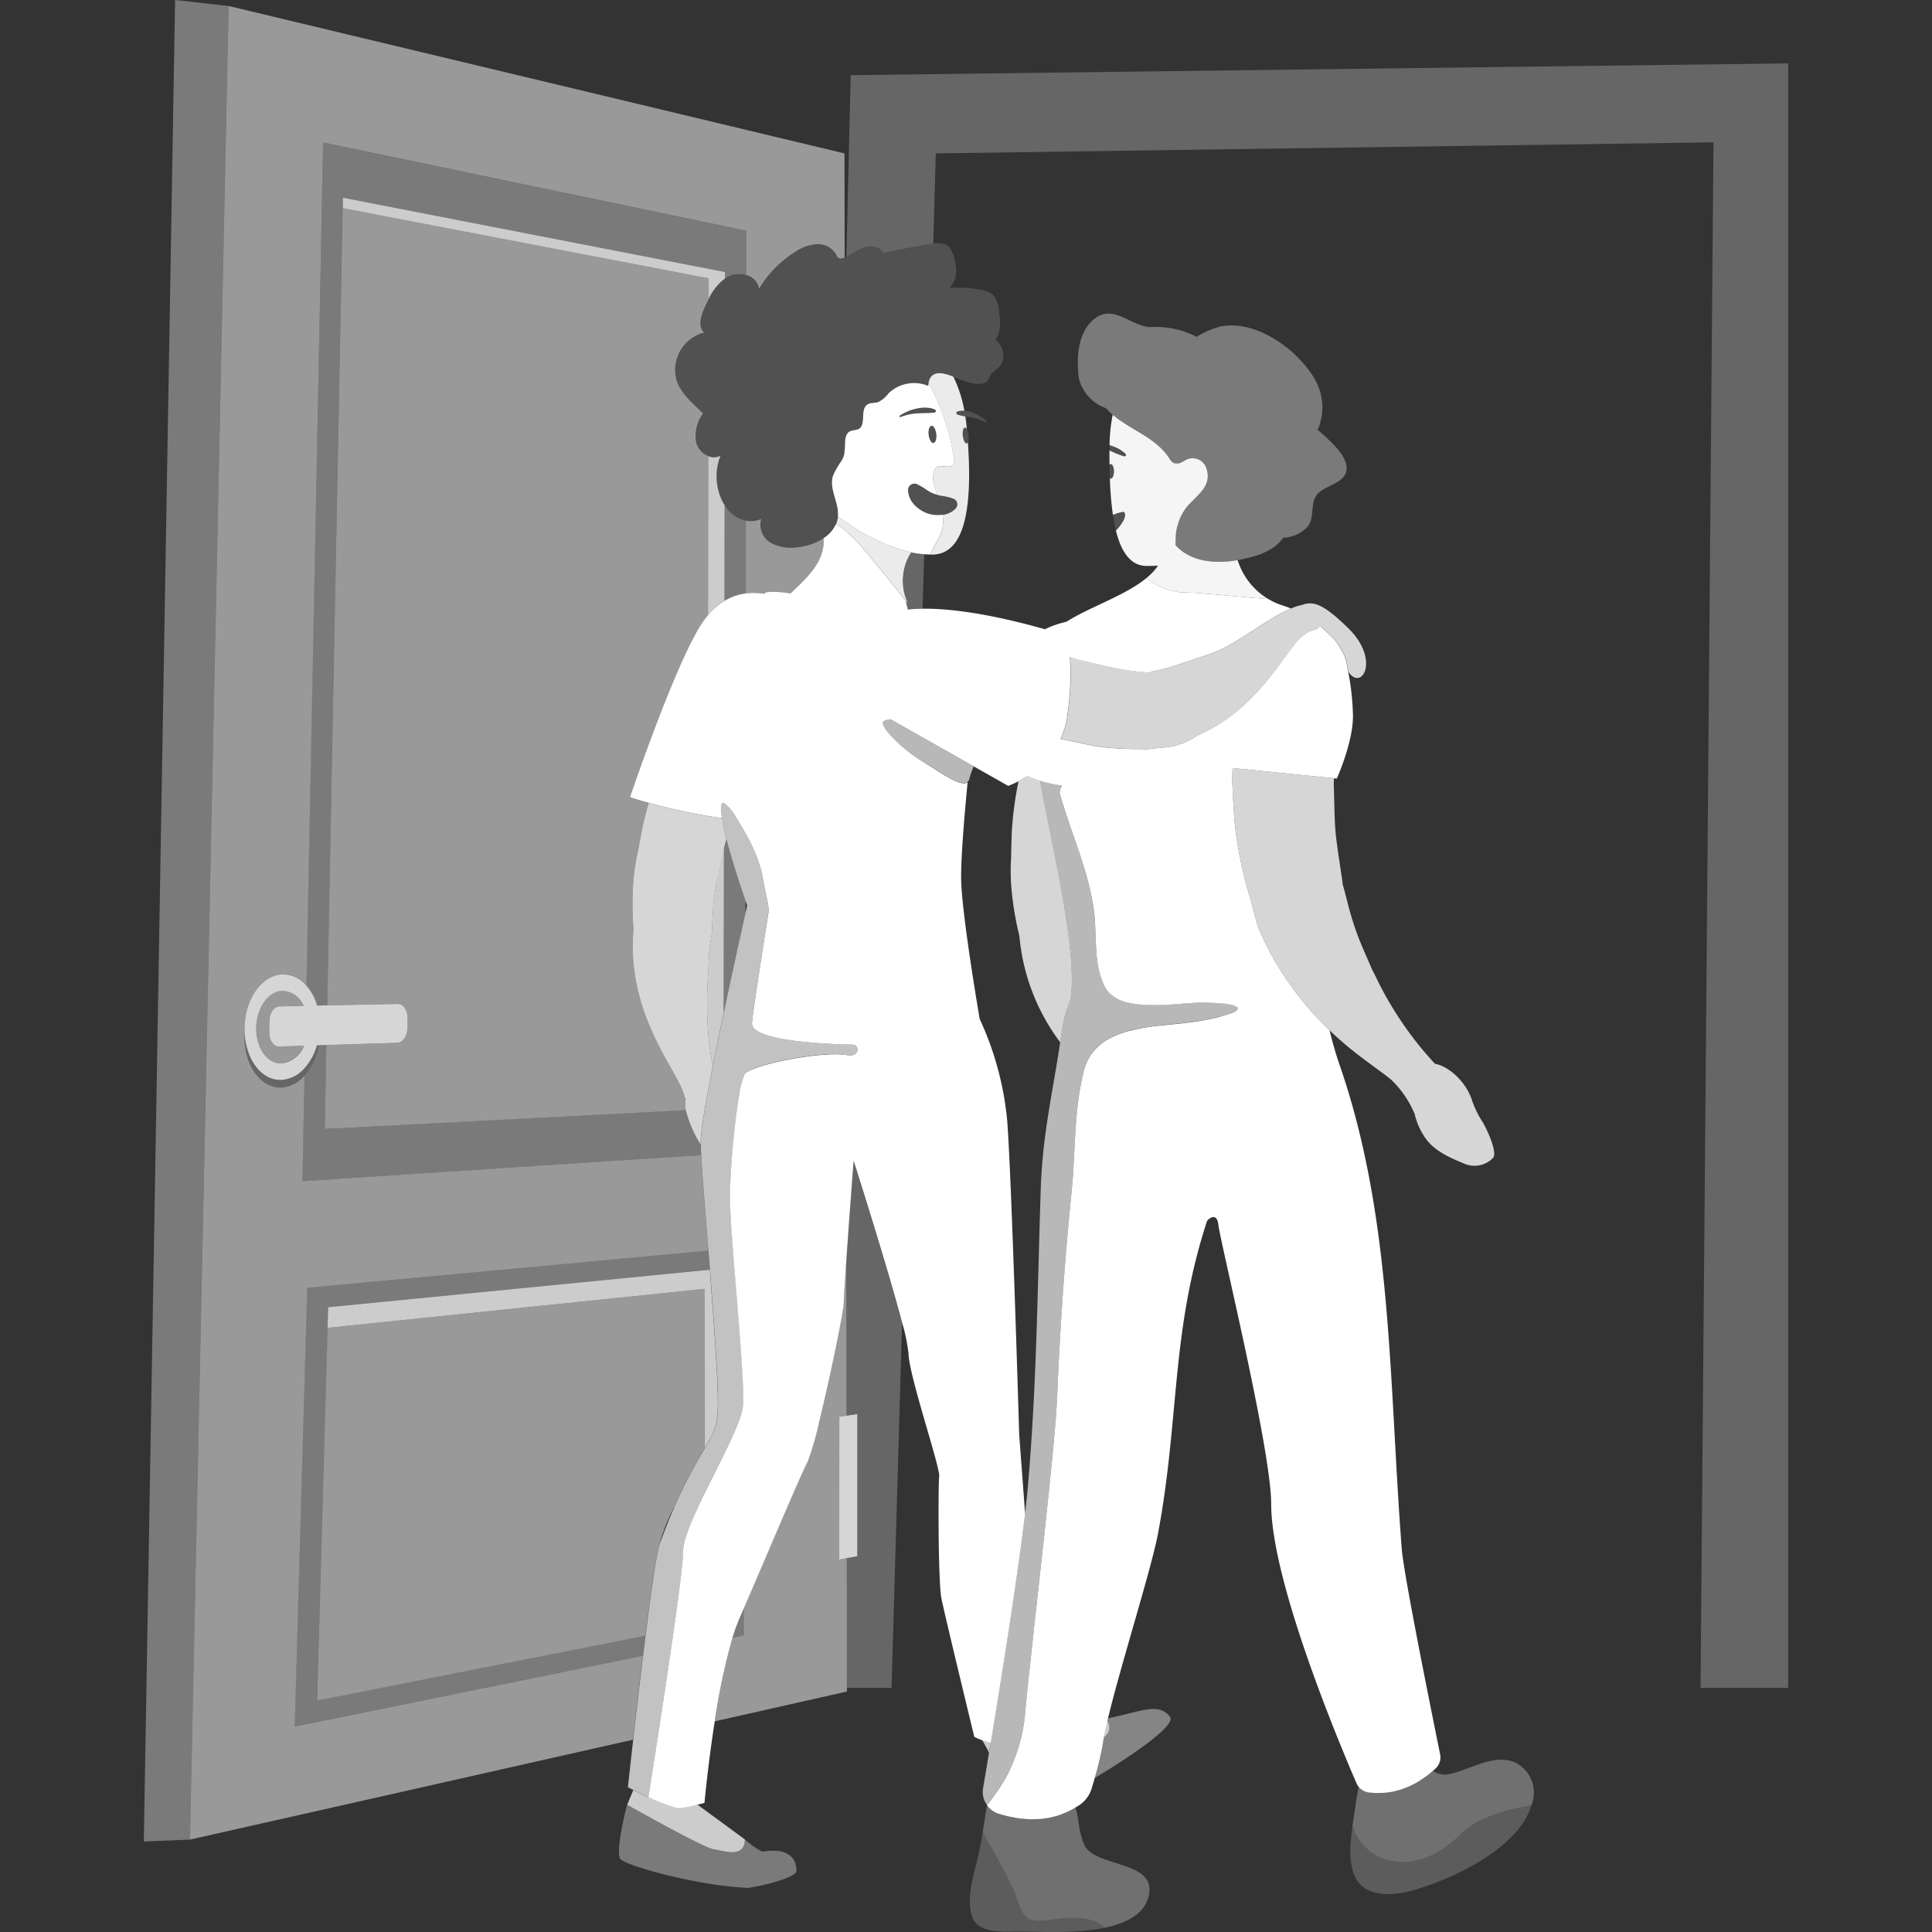
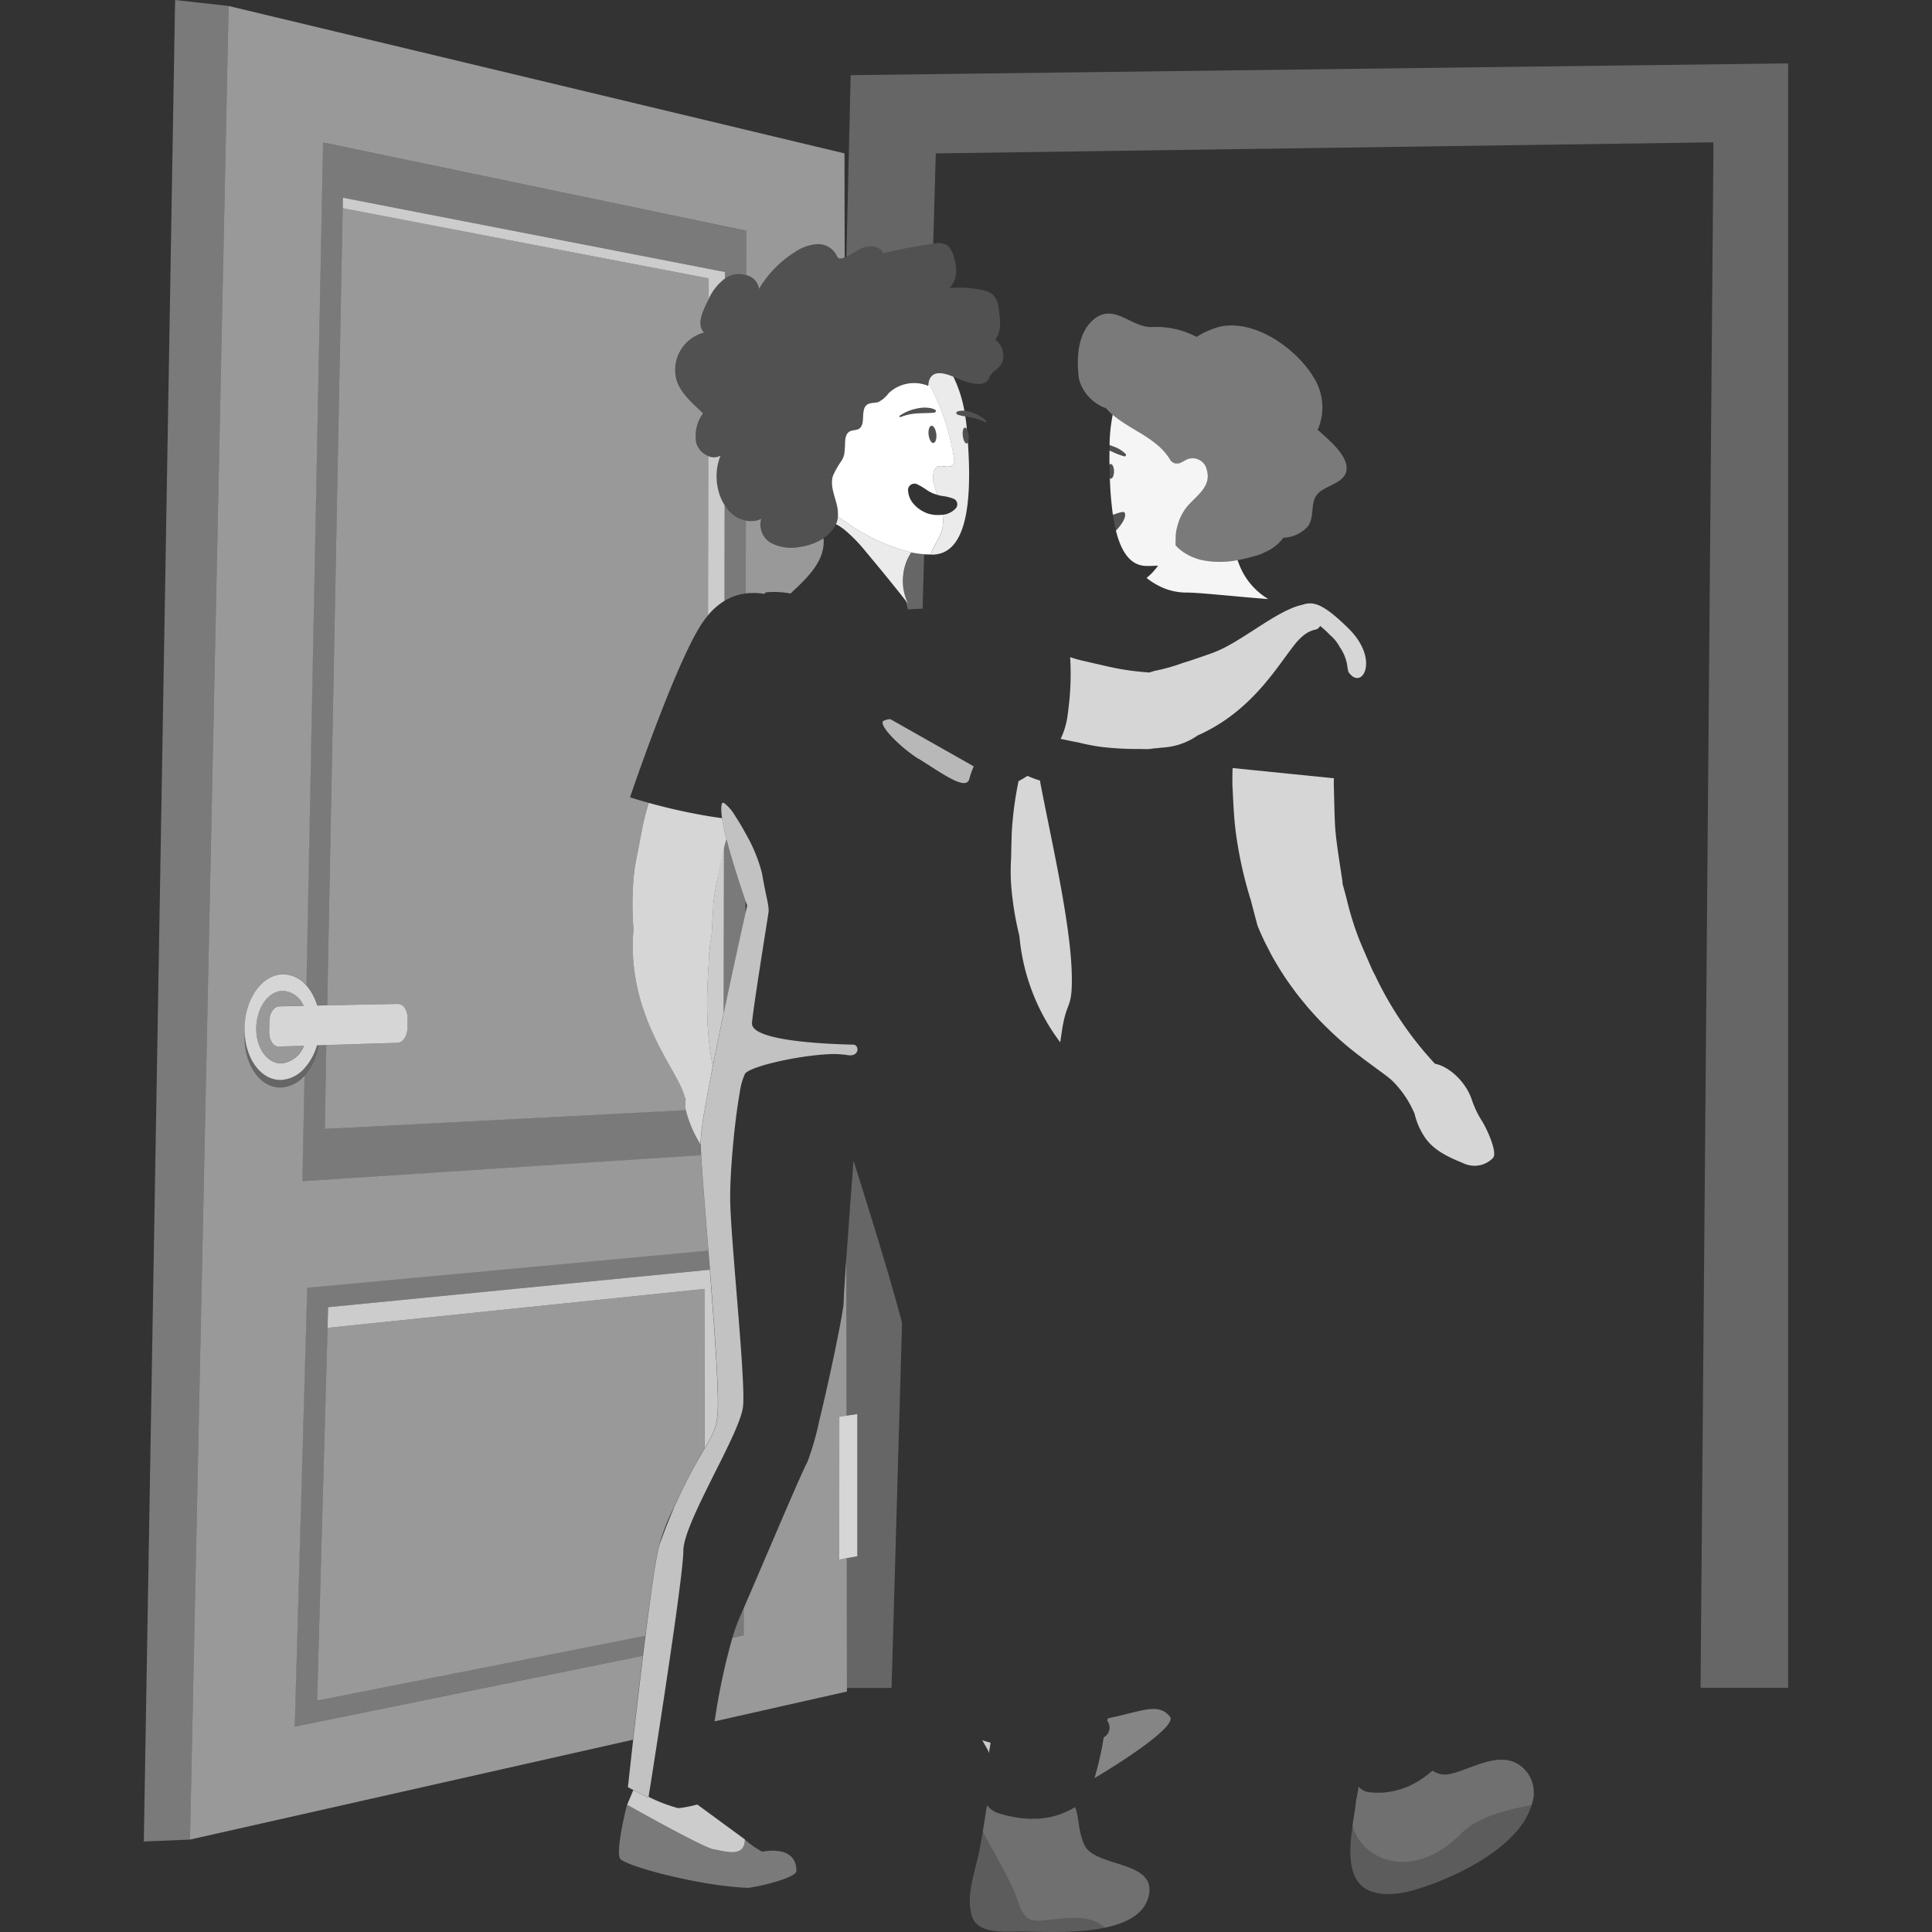
<svg xmlns="http://www.w3.org/2000/svg" viewBox="0 0 300 300">
  <rect x="0" y="0" width="300" height="300" fill="#333333" stroke="none" />
  <g fill="#fff">
    <path d="m 131.22 80.96 c -.25 -.17 -.49 -.33 -.74 -.5 -.13 -.09 -.25 -.18 -.37 -.26 v .04 a 3.84 3.84 0 0 1 -.27 1.1 l -.03 .07 a 4.71 4.71 0 0 1 .65 .36 8.67 8.67 0 0 1 .77 .57 23.89 23.89 0 0 1 3.13 3.22 c 3.46 4.13 5.52 6.74 6.29 7.73 .23 .3 .35 .45 .35 .45 a 8.38 8.38 0 0 1 -.81 -3.93 v -.02 c .01 -.13 .03 -.26 .05 -.4 .02 -.19 .03 -.38 .07 -.57 a 8.07 8.07 0 0 1 1.08 -2.88 l .02 -.03 c .03 -.05 .06 -.09 .09 -.13 l -.02 -.01 a 29.73 29.73 0 0 1 -10.26 -4.81 z" opacity=".9" />
    <path d="m 150.29 68.67 c -.05 .11 -.12 .19 -.19 .19 -.25 .03 -.51 -.5 -.59 -1.18 s .06 -1.25 .31 -1.28 c .11 -.01 .22 .1 .31 .26 -.02 -.22 -.04 -.44 -.06 -.66 -.04 -.46 -.11 -.9 -.18 -1.34 l -.13 -.02 a 6.12 6.12 0 0 1 -1.11 -.28 .25 .25 0 0 1 .01 -.46 2.66 2.66 0 0 1 1.09 -.11 20.04 20.04 0 0 0 -1.71 -5.29 c -1.37 -.59 -3.22 -1.07 -3.76 .56 a 2.71 2.71 0 0 0 -.1 .41 c .03 .05 .06 .1 .08 .15 a 35.93 35.93 0 0 1 3.84 11.33 c .06 .35 .16 1.01 -.17 1.27 -1 .78 -2.32 -.68 -2.94 1.04 a 3.41 3.41 0 0 0 .04 1.95 c .14 .55 .31 1.08 .49 1.62 a 4.58 4.58 0 0 0 .78 .18 7.46 7.46 0 0 1 1.67 .4 l .08 .03 a .93 .93 0 0 1 .54 1.2 .95 .95 0 0 1 -.18 .3 3.24 3.24 0 0 1 -2.04 1 h -.01 a 6.61 6.61 0 0 1 .06 1.52 4.85 4.85 0 0 1 -.19 .99 c -.39 1.29 -1.35 2.42 -1.71 3.67 h .29 c 5.29 -.09 6.14 -8.09 5.48 -17.45 z" opacity=".9" />
    <path d="m 162.82 298.16 c -1.01 .11 -2.46 .38 -3.31 -.36 -1.18 -1.01 -1.52 -3.13 -2.16 -4.46 -1.39 -2.92 -3 -5.78 -4.58 -8.6 -.05 -.09 -.1 -.19 -.16 -.3 -.2 1.19 -.41 2.3 -.6 3.23 -.63 3.02 -2.03 6.67 -1.12 9.77 .83 2.85 4.72 2.49 7.09 2.48 2.86 -.01 8.84 .41 13.61 -.59 a 4.29 4.29 0 0 0 -1.02 -.73 c -2.42 -1.23 -5.19 -.73 -7.75 -.44 z" opacity=".2" />
    <path d="m 210.05 283.33 c -.6 4.09 -.94 9.04 2.92 10.38 2.2 .76 4.84 .33 7 -.34 5.46 -1.68 12.07 -4.87 15.71 -9.21 a 11.67 11.67 0 0 0 2.16 -3.88 c -4.24 .81 -8.39 1.92 -10.89 4.42 -7.85 7.84 -15.72 3.84 -16.9 -1.37 z" opacity=".2" />
    <path d="m 165.14 281.51 c -.22 .09 -.43 .17 -.65 .25 -.27 .09 -.54 .17 -.81 .24 -.22 .06 -.44 .12 -.66 .16 -.28 .06 -.56 .1 -.85 .14 -.22 .03 -.44 .07 -.67 .08 -.3 .03 -.6 .03 -.9 .03 -.22 0 -.44 .02 -.66 .01 -.32 -.01 -.64 -.04 -.97 -.07 -.21 -.02 -.42 -.03 -.63 -.06 -.36 -.05 -.73 -.12 -1.1 -.19 -.18 -.04 -.36 -.06 -.54 -.1 q -.83 -.19 -1.67 -.45 h -.01 -.01 a 3.53 3.53 0 0 1 -.51 -.21 c -.06 -.03 -.11 -.06 -.16 -.1 a 3.2 3.2 0 0 1 -.31 -.19 c -.06 -.04 -.11 -.09 -.17 -.14 -.08 -.07 -.17 -.13 -.24 -.21 -.06 -.06 -.11 -.12 -.16 -.18 s -.11 -.12 -.16 -.18 a 5.79 5.79 0 0 0 -.16 .69 c -.18 1.17 -.36 2.32 -.54 3.4 .06 .11 .11 .21 .16 .3 1.58 2.83 3.19 5.68 4.58 8.6 .64 1.34 .98 3.45 2.16 4.46 .86 .73 2.3 .47 3.31 .36 2.56 -.28 5.34 -.78 7.75 .45 a 4.29 4.29 0 0 1 1.02 .73 c 3.24 -.68 5.92 -2.02 6.7 -4.59 1.81 -5.97 -8.31 -4.66 -9.91 -8.28 -1 -2.27 -.8 -4.33 -1.42 -5.84 -.13 .08 -.27 .14 -.41 .22 -.21 .12 -.42 .23 -.63 .33 -.25 .13 -.51 .24 -.77 .34 z" opacity=".3" />
    <path d="m 220.72 276.26 c -.19 .13 -.38 .26 -.58 .37 -.24 .14 -.47 .26 -.7 .38 -.19 .1 -.38 .2 -.57 .29 -.24 .11 -.48 .2 -.72 .29 -.19 .07 -.37 .15 -.56 .21 -.25 .08 -.49 .14 -.74 .2 -.18 .05 -.36 .1 -.54 .14 -.26 .05 -.52 .08 -.77 .12 -.17 .02 -.33 .05 -.5 .07 -.28 .03 -.57 .03 -.85 .03 -.14 0 -.28 .02 -.42 .01 q -.64 -.01 -1.27 -.09 a 2.34 2.34 0 0 1 -.53 -.14 c -.05 -.02 -.1 -.04 -.15 -.06 a 2.35 2.35 0 0 1 -.35 -.2 c -.04 -.03 -.09 -.06 -.13 -.09 a 2.32 2.32 0 0 1 -.38 -.37 c -.08 .55 -.19 1.1 -.27 1.54 h .06 c -.03 .05 -.06 .1 -.09 .15 -.04 .2 -.06 .37 -.08 .48 -.1 1.02 -.34 2.34 -.55 3.75 1.18 5.2 9.05 9.21 16.9 1.37 2.5 -2.5 6.65 -3.61 10.89 -4.42 a 5.35 5.35 0 0 0 -.62 -4.99 c -3.47 -4.55 -8.99 -.18 -12.58 .25 a 3.49 3.49 0 0 1 -2.17 -.6 c -.15 .13 -.31 .24 -.46 .36 -.2 .16 -.39 .32 -.58 .46 -.23 .18 -.46 .34 -.69 .49 z" opacity=".3" />
    <path d="m 192.4 87.6 c -.09 -.23 -.17 -.43 -.24 -.63 a 13.89 13.89 0 0 1 -5.64 -.03 8.56 8.56 0 0 1 -1.74 -.62 c -.18 -.09 -.35 -.19 -.53 -.29 -.08 -.05 -.17 -.09 -.25 -.14 a 7.74 7.74 0 0 1 -.73 -.52 c -.14 -.12 -.28 -.24 -.4 -.36 s -.24 -.24 -.34 -.37 c .02 -.43 .02 -.87 .04 -1.26 a 6.08 6.08 0 0 1 .09 -.98 c .07 -.35 .16 -.69 .26 -1.02 a 7.66 7.66 0 0 1 1.46 -2.76 c .9 -1.06 2.17 -2 2.79 -3.21 a 3.26 3.26 0 0 0 .36 -1.17 3.11 3.11 0 0 0 .01 -.43 3.63 3.63 0 0 0 -.14 -.82 c -.01 -.04 -.02 -.08 -.03 -.12 a 2.25 2.25 0 0 0 -3.37 -1.37 c -.17 .09 -.34 .2 -.53 .28 a 1.22 1.22 0 0 1 -.74 .19 1.18 1.18 0 0 1 -.26 -.01 1.25 1.25 0 0 1 -.8 -.63 8.01 8.01 0 0 0 -.77 -1.06 c -.04 -.05 -.08 -.09 -.12 -.14 a 10.1 10.1 0 0 0 -.87 -.87 c -.06 -.05 -.12 -.1 -.18 -.15 q -.47 -.4 -.97 -.76 l -.18 -.13 q -.52 -.36 -1.06 -.7 l -.08 -.05 c -.37 -.23 -.74 -.45 -1.11 -.67 s -.76 -.46 -1.14 -.69 l -.2 -.13 c -.35 -.22 -.7 -.45 -1.04 -.68 l -.16 -.11 c -.34 -.25 -.68 -.5 -.99 -.77 l -.02 -.01 a 25.97 25.97 0 0 0 -.49 4.71 c .31 .09 .61 .21 .91 .33 a 4.78 4.78 0 0 1 1.59 1.05 .22 .22 0 0 1 -.21 .36 10.7 10.7 0 0 1 -1.72 -.64 c -.19 -.09 -.39 -.18 -.58 -.26 q -.01 1.11 0 2.19 a .29 .29 0 0 1 .2 -.09 c .27 0 .5 .5 .5 1.13 s -.22 1.13 -.49 1.13 a .26 .26 0 0 1 -.15 -.05 51.8 51.8 0 0 0 .47 5.67 c .42 -.14 1.63 -.61 1.79 -.37 .52 .77 -.92 2.43 -1.32 2.83 .84 3.38 2.31 5.46 4.75 5.48 .66 .01 1.24 -.02 1.79 -.05 a 9.14 9.14 0 0 1 -1.78 1.91 10.42 10.42 0 0 0 1.75 1.15 9.9 9.9 0 0 0 1.11 .51 9.38 9.38 0 0 0 2.44 .57 q .42 .04 .86 .04 c .13 0 .28 0 .44 .01 .47 .01 1.04 .05 1.69 .09 .43 .03 .9 .07 1.4 .11 l .77 .07 c 1.86 .16 4.06 .37 6.4 .57 .67 .06 1.35 .11 2.04 .16 a 10.74 10.74 0 0 1 -4.54 -5.42 z" opacity=".95" />
    <path d="m 130.1 79.47 a 4.51 4.51 0 0 1 0 .73 c .12 .09 .25 .18 .37 .26 .25 .17 .5 .34 .74 .5 a 29.73 29.73 0 0 0 10.24 4.81 l .02 .01 a 16.15 16.15 0 0 0 2.02 .28 c .34 .03 .69 .04 1.03 .04 .36 -1.25 1.32 -2.38 1.71 -3.67 a 4.85 4.85 0 0 0 .19 -.99 6.61 6.61 0 0 0 -.06 -1.52 5.21 5.21 0 0 1 -2.43 -.23 c -.09 -.03 -.17 -.08 -.25 -.11 a 5.18 5.18 0 0 1 -1.8 -1.31 3.49 3.49 0 0 1 -.88 -2.14 .99 .99 0 0 1 1.42 -.93 l .12 .06 a 9.69 9.69 0 0 1 1.26 .75 l .14 .09 a 4.68 4.68 0 0 0 1.11 .57 c .15 .05 .31 .11 .48 .16 -.18 -.54 -.35 -1.07 -.49 -1.62 a 3.41 3.41 0 0 1 -.04 -1.96 c .62 -1.72 1.94 -.26 2.94 -1.04 .33 -.26 .23 -.92 .17 -1.27 a 35.93 35.93 0 0 0 -3.84 -11.33 c -.03 -.05 -.06 -.1 -.08 -.15 a 3.87 3.87 0 0 0 -.05 .46 5.74 5.74 0 0 0 -6.16 1.14 4.5 4.5 0 0 1 -1.63 1.38 c -.55 .17 -1.19 .05 -1.67 .37 -1.19 .78 -.12 3.18 -1.39 3.82 a 1.14 1.14 0 0 1 -.16 .06 7.05 7.05 0 0 1 -.79 .16 1.53 1.53 0 0 0 -.27 .08 c -.64 .27 -.8 .91 -.85 1.64 a 15.49 15.49 0 0 1 -.13 1.94 3.47 3.47 0 0 1 -.38 .97 13.97 13.97 0 0 0 -1.37 2.39 c -.56 1.77 .55 3.59 .76 5.43 -.01 .06 0 .11 0 .17 z m 14.84 -10.69 c -.32 .04 -.65 -.53 -.74 -1.26 s .11 -1.36 .44 -1.4 .65 .53 .74 1.26 -.11 1.36 -.44 1.4 z m -5.24 -4.22 a 7.04 7.04 0 0 1 2.63 -1.11 5.8 5.8 0 0 1 1.43 -.15 c .13 .01 .27 .02 .4 .03 a 2.87 2.87 0 0 1 1.02 .28 .24 .24 0 0 1 .11 .32 .25 .25 0 0 1 -.18 .13 c -.33 .04 -.65 .06 -.96 .07 -.57 .02 -1.13 .02 -1.7 .06 a 8.21 8.21 0 0 0 -2.61 .57 .13 .13 0 0 1 -.17 -.06 .13 .13 0 0 1 .03 -.14 z" />
-     <path d="m 223.61 272.36 c -1.12 -5.54 -5.65 -27.87 -5.95 -31.86 -2.03 -26.64 -1.44 -51.3 -9.61 -75.03 -.62 -1.79 -1.15 -3.62 -1.6 -5.49 -.56 -.54 -1.11 -1.09 -1.65 -1.66 -.03 -.04 -.07 -.07 -.1 -.1 q -.94 -.99 -1.82 -2.03 c -.18 -.21 -.35 -.43 -.53 -.65 -.4 -.49 -.79 -.97 -1.17 -1.47 -.2 -.27 -.4 -.54 -.59 -.81 -.34 -.47 -.67 -.94 -.99 -1.41 q -.29 -.43 -.57 -.87 c -.31 -.48 -.6 -.97 -.9 -1.47 -.17 -.29 -.35 -.58 -.51 -.88 -.3 -.54 -.58 -1.09 -.86 -1.65 -.13 -.26 -.27 -.52 -.4 -.78 -.39 -.82 -.77 -1.66 -1.11 -2.51 l -1.03 -3.93 a 61.85 61.85 0 0 1 -2.08 -8.85 45.5 45.5 0 0 1 -.54 -4.79 c -.1 -1.4 -.14 -2.68 -.22 -4.02 -.04 -.89 -.03 -1.84 .02 -2.84 l 15.73 1.59 .45 .05 s 2.66 -5.92 2.5 -10.03 a 39.35 39.35 0 0 0 -.73 -6.54 c -.04 -.19 -.08 -.38 -.13 -.57 a 6.72 6.72 0 0 0 -1.2 -3.26 6.19 6.19 0 0 0 -1.5 -1.87 16.99 16.99 0 0 0 -1.56 -1.44 1.08 1.08 0 0 1 -.7 .57 4.29 4.29 0 0 0 -1.88 .91 8.69 8.69 0 0 0 -1.46 1.53 c -2.7 3.39 -6.63 10.32 -14.98 14.01 a 10.56 10.56 0 0 1 -5.6 1.89 c -.42 .05 -.85 .09 -1.3 .13 -.14 .02 -.27 .05 -.41 .07 a 9.63 9.63 0 0 1 -1.47 .01 49.38 49.38 0 0 1 -5.25 -.22 c -.26 -.03 -.53 -.05 -.78 -.08 a 32.99 32.99 0 0 1 -3.62 -.69 c -1 -.19 -1.91 -.39 -2.84 -.58 a 12.19 12.19 0 0 0 1.05 -3.46 c .08 -.57 .15 -1.13 .21 -1.66 a 42.16 42.16 0 0 0 .21 -7.57 16.92 16.92 0 0 0 1.81 .52 l 3.42 .79 c .91 .21 1.82 .41 2.75 .57 1.42 .25 2.86 .41 4.31 .51 l .75 -.24 a 29.03 29.03 0 0 0 4.55 -1.28 c .84 -.23 4.52 -1.52 4.52 -1.52 l .77 -.32 c 3.4 -1.41 7.87 -5.08 11.44 -6.59 -.4 -.17 -.81 -.32 -1.22 -.45 a 10.7 10.7 0 0 1 -2.29 -1.02 c -.69 -.05 -1.37 -.11 -2.04 -.16 -2.34 -.2 -4.55 -.41 -6.4 -.57 l -.77 -.07 c -.5 -.04 -.97 -.08 -1.4 -.11 -.65 -.05 -1.22 -.08 -1.69 -.09 -.16 -.01 -.3 -.01 -.44 -.01 q -.43 0 -.86 -.04 a 9.38 9.38 0 0 1 -2.44 -.57 9.82 9.82 0 0 1 -1.11 -.51 10.38 10.38 0 0 1 -1.75 -1.15 c -3.34 2.76 -8.93 4.54 -12.45 6.81 a 15.17 15.17 0 0 0 -3.35 1.16 c -4.51 -1.29 -12.58 -3.28 -19 -3.19 -.78 .01 -1.55 .05 -2.27 .13 -.12 -.46 -.24 -.92 -.35 -1.37 -.77 -.99 -2.83 -3.6 -6.29 -7.73 a 23.89 23.89 0 0 0 -3.13 -3.22 8.67 8.67 0 0 0 -.77 -.57 4.71 4.71 0 0 0 -.65 -.36 5.04 5.04 0 0 1 -1.92 2.17 c .23 2.9 -1.48 5.2 -4.59 8.07 -.18 .17 -.36 .34 -.53 .51 a 13.67 13.67 0 0 0 -3.85 -.18 l -.23 .24 a 9.92 9.92 0 0 0 -2.86 -.07 8.41 8.41 0 0 0 -3.31 1.16 10.28 10.28 0 0 0 -2.56 2.23 14.17 14.17 0 0 0 -1.07 1.44 c -4.15 6.43 -11.05 26.82 -11.05 26.82 s 1.1 .37 2.91 .87 a 91.66 91.66 0 0 0 9.14 2.04 c .73 .12 1.49 .24 2.25 .34 a 9.87 9.87 0 0 1 -.12 -1.48 2.9 2.9 0 0 1 .08 -.7 c .06 -.2 .18 -.24 .37 -.15 a 7.07 7.07 0 0 1 1.75 2.07 q .18 .27 .36 .56 c .4 .65 .82 1.37 1.23 2.11 a 24.5 24.5 0 0 1 2.53 6.15 c .57 3.41 1.14 5.12 1.02 6.03 s -2.6 16.2 -2.57 17.34 c .06 2.11 7.14 2.84 11.8 3.1 1.11 .06 2.08 .1 2.78 .12 .56 .02 .96 .02 1.13 .03 1 .02 1.02 1.98 -.92 1.62 -.06 -.01 -.13 -.02 -.2 -.03 a 14.8 14.8 0 0 0 -2.82 -.07 c -4.67 .24 -11.6 1.78 -12.79 2.92 a .79 .79 0 0 0 -.1 .12 10.48 10.48 0 0 0 -.83 3.04 c -.44 2.42 -.85 5.9 -1.13 9.27 -.11 1.27 -.19 2.53 -.25 3.71 -.06 1.15 -.09 2.22 -.09 3.15 0 1.65 .18 4.53 .44 7.91 .68 8.93 1.87 21.43 1.56 24.54 -.17 1.67 -1.61 4.78 -3.31 8.2 -.85 1.72 -1.76 3.51 -2.62 5.26 -1.81 3.7 -3.34 7.15 -3.34 8.99 0 1.51 -.63 6.44 -1.46 12.29 -.14 1.02 -.3 2.06 -.45 3.12 -.64 4.41 -1.35 9.07 -1.96 13.03 -.5 3.23 -.93 5.99 -1.21 7.76 -.16 1.02 -.27 1.72 -.32 1.99 a 24.94 24.94 0 0 0 4.62 1.76 17.2 17.2 0 0 0 2.97 -.56 c .64 -.16 1.12 -.29 1.12 -.29 s .54 -5.9 1.59 -12.64 a 100.42 100.42 0 0 1 2.76 -13 29.17 29.17 0 0 1 1.1 -3.05 c .21 -.49 .43 -.99 .66 -1.51 3.59 -8.28 8.78 -20.64 9.9 -22.73 a 44.3 44.3 0 0 0 1.82 -6.31 c 1.7 -6.95 3.8 -17.15 3.8 -18.44 0 -.64 .18 -3.39 .41 -6.74 .45 -6.51 1.12 -15.29 1.12 -15.29 s 5.3 16.6 7.54 25.18 a 27.8 27.8 0 0 1 .98 4.7 c 0 3.24 4.94 17.75 4.77 19.12 s -.17 16.39 .34 18.95 5.11 21.51 5.11 21.51 a 11.01 11.01 0 0 0 1.26 .54 11.98 11.98 0 0 0 1.3 .39 q .23 -1.37 .47 -2.87 c 1.64 -10.05 3.8 -23.82 4.86 -32.69 l -.92 -12.31 s -1.19 -40.29 -1.87 -48.82 a 48 48 0 0 0 -4.26 -15.7 s -2.89 -16.73 -2.89 -22.02 c 0 -3.98 .68 -11.35 1.01 -14.75 -1.06 .83 -4.43 -1.66 -7.5 -3.56 -.04 -.03 -.09 -.06 -.13 -.08 -2.63 -1.66 -6.1 -5.04 -5.47 -5.84 a 2.78 2.78 0 0 1 1.14 -.3 l 4.43 2.51 7.78 4.4 .7 .4 5.35 3.03 a 13.56 13.56 0 0 0 1.6 -.72 c .41 -.22 .88 -.49 1.38 -.81 a 19.72 19.72 0 0 0 2.25 .82 c .14 .04 .26 .09 .4 .13 l .4 .1 .36 .08 .4 .09 .42 .09 1.15 .18 a 3.27 3.27 0 0 0 -.3 .67 1.36 1.36 0 0 0 -.06 .31 .88 .88 0 0 0 .03 .28 c .89 3.2 2.12 6.42 3.19 9.67 q .35 1.08 .68 2.15 c .24 .81 .47 1.63 .67 2.45 .04 .17 .08 .34 .12 .51 .16 .68 .3 1.36 .42 2.04 .16 .89 .28 1.78 .34 2.67 .06 .83 .09 1.75 .12 2.69 .02 .58 .05 1.17 .08 1.76 .02 .37 .05 .75 .08 1.12 .05 .48 .1 .96 .18 1.43 a 12.79 12.79 0 0 0 .57 2.24 7.95 7.95 0 0 0 .75 1.62 3.77 3.77 0 0 0 .54 .67 6.2 6.2 0 0 0 3.14 1.48 13.05 13.05 0 0 0 1.32 .21 28.49 28.49 0 0 0 4.4 .06 c 2.26 -.12 4.39 -.37 5.8 -.33 h .14 c .12 0 .3 0 .53 .01 .33 .01 .76 .03 1.21 .05 .3 .02 .62 .04 .93 .07 a 9.67 9.67 0 0 1 1.68 .28 c .44 .13 .73 .31 .7 .54 a .35 .35 0 0 1 -.07 .17 2.23 2.23 0 0 1 -.95 .52 c -.19 .07 -.37 .12 -.5 .16 -.07 .02 -.13 .04 -.17 .05 -.46 .16 -.93 .3 -1.41 .43 a 37.82 37.82 0 0 1 -4.34 .79 c -1.45 .2 -3.08 .33 -4.74 .51 a 31.48 31.48 0 0 0 -4.93 .88 14.19 14.19 0 0 0 -2.25 .83 l -.05 .03 a 8.65 8.65 0 0 0 -2.73 1.98 7.32 7.32 0 0 0 -1.28 1.99 8.37 8.37 0 0 0 -.43 1.23 c -.04 .13 -.06 .27 -.09 .41 a 38.17 38.17 0 0 0 -.79 4.21 c -.21 1.56 -.34 3.14 -.44 4.72 -.15 2.38 -.24 4.76 -.4 7.11 -.06 .78 -.12 1.56 -.2 2.34 q -.4 3.97 -.74 7.94 c -.68 7.94 -1.17 15.89 -1.5 23.88 -.01 .27 -.03 .55 -.04 .86 -.04 .62 -.09 1.33 -.14 2.12 -.09 1.18 -.21 2.53 -.34 4.01 -.09 .99 -.19 2.03 -.3 3.13 s -.22 2.23 -.34 3.41 q -.09 .88 -.19 1.79 c -.19 1.81 -.39 3.69 -.59 5.59 -.14 1.27 -.28 2.55 -.42 3.83 -.35 3.2 -.7 6.4 -1.04 9.41 -.09 .81 -.18 1.61 -.26 2.39 -.04 .38 -.08 .76 -.12 1.13 q -.09 .85 -.18 1.67 c -.12 1.09 -.23 2.14 -.34 3.12 q -.06 .56 -.12 1.08 c -.11 1.06 -.21 2.04 -.3 2.92 -.12 1.18 -.21 2.18 -.28 2.97 -.02 .23 -.06 .46 -.08 .7 a 24.26 24.26 0 0 1 -.59 3.14 c -.05 .19 -.09 .37 -.14 .56 a 27.03 27.03 0 0 1 -1.18 3.34 c -.17 .39 -.33 .77 -.51 1.14 a 20.43 20.43 0 0 1 -1.12 1.98 c -.11 .17 -.21 .36 -.33 .52 -.17 .25 -.34 .5 -.51 .74 -.34 .48 -.66 .94 -.98 1.36 -.16 .21 -.32 .4 -.47 .59 a 3.38 3.38 0 0 0 .23 .27 c .05 .06 .1 .12 .16 .18 l .24 .21 c .06 .05 .11 .1 .17 .14 a 3.41 3.41 0 0 0 .31 .19 c .05 .03 .1 .07 .16 .1 a 3.53 3.53 0 0 0 .51 .21 h .01 .01 q .85 .26 1.67 .45 c .18 .04 .36 .06 .54 .1 .37 .07 .74 .15 1.1 .19 .21 .03 .42 .04 .63 .06 .32 .03 .65 .06 .97 .07 .22 .01 .44 0 .66 -.01 .3 -.01 .6 -.01 .9 -.03 .22 -.02 .44 -.05 .67 -.08 .28 -.04 .57 -.08 .85 -.14 .22 -.05 .44 -.11 .66 -.16 .27 -.07 .54 -.14 .81 -.24 .22 -.07 .43 -.16 .65 -.25 .26 -.1 .52 -.22 .78 -.34 .21 -.1 .42 -.22 .63 -.33 .36 -.2 .71 -.4 1.06 -.63 a 4.83 4.83 0 0 0 1.92 -2.7 c .12 -.41 .27 -.89 .41 -1.4 a 50.97 50.97 0 0 0 1.27 -5.32 c .03 -.23 .08 -.48 .12 -.74 .02 -.09 .03 -.18 .05 -.27 .14 -.76 .33 -1.62 .55 -2.58 v -.02 c .03 -.12 .05 -.23 .08 -.35 2.03 -8.47 6.77 -23.33 7.8 -28.85 3.32 -17.73 1.98 -31.26 7.59 -48.43 .06 -.19 1.52 -1.62 1.77 .58 .33 2.83 8.2 34.85 8.2 43.36 0 12.09 10.78 37.64 13.26 43.37 a 2.33 2.33 0 0 0 .71 .91 c .04 .03 .09 .06 .13 .09 a 2.35 2.35 0 0 0 .35 .2 c .05 .02 .1 .05 .15 .06 a 2.34 2.34 0 0 0 .53 .14 q .64 .07 1.27 .09 c .14 0 .28 -.01 .42 -.01 .28 0 .57 -.01 .85 -.03 .17 -.01 .33 -.05 .5 -.07 .26 -.03 .52 -.06 .77 -.12 .18 -.04 .36 -.09 .54 -.14 .25 -.06 .49 -.12 .74 -.2 .19 -.06 .37 -.14 .56 -.21 .24 -.09 .48 -.18 .72 -.29 .19 -.09 .38 -.19 .57 -.29 .24 -.12 .47 -.24 .7 -.38 .19 -.11 .38 -.25 .58 -.37 .23 -.15 .46 -.31 .7 -.48 .2 -.14 .39 -.3 .58 -.46 .3 -.25 .61 -.49 .91 -.77 a 2.36 2.36 0 0 0 .68 -2.24 z" />
    <path d="m 130.33 219.98 l -.01 22.19 1.17 -.22 1.63 -.3 v -22.07 l -1.67 .24 z" opacity=".8" />
    <path d="m 61.77 155.89 l -10.96 .22 -1.57 .03 a 8.11 8.11 0 0 0 -1.68 -3.12 4.78 4.78 0 0 0 -3.62 -1.73 c -3.23 .04 -5.9 3.78 -5.97 8.35 0 .2 0 .4 .01 .6 .15 4.28 2.63 7.57 5.72 7.45 a 5.2 5.2 0 0 0 3.6 -1.84 8.98 8.98 0 0 0 1.92 -3.53 l .26 -.01 1.21 -.04 11.01 -.34 c .85 -.03 1.54 -1.05 1.56 -2.3 l .02 -1.52 c .01 -1.24 -.66 -2.24 -1.51 -2.22 z m -18.04 9.23 c -2.22 .08 -3.99 -2.4 -3.94 -5.53 s 1.88 -5.7 4.1 -5.74 a 3.71 3.71 0 0 1 3.26 2.34 l -3.78 .08 c -.85 .02 -1.54 1.08 -1.56 2.36 l -.02 1.58 c -.02 1.29 .65 2.31 1.5 2.29 l 3.9 -.12 a 4.21 4.21 0 0 1 -3.46 2.74 z" opacity=".8" />
    <path d="m 112.13 127.05 c -.76 -.11 -1.52 -.22 -2.25 -.34 a 91.66 91.66 0 0 1 -9.14 -2.04 c -.4 1.3 -.73 2.57 -.97 3.73 -.23 1.23 -.47 2.38 -.69 3.66 a 34.5 34.5 0 0 0 -.65 3.78 47.46 47.46 0 0 0 -.06 8.48 c -1.19 13.59 7.25 22.21 7.96 26.13 l .16 .12 a 4.36 4.36 0 0 0 0 1.81 18.72 18.72 0 0 0 2.3 5.35 c 0 -.14 -.01 -.28 -.01 -.38 a 39.86 39.86 0 0 1 .66 -5.12 c .02 -.12 .04 -.25 .06 -.37 .08 -.48 .18 -.99 .27 -1.51 .21 -1.14 .44 -2.35 .68 -3.63 .07 -.38 .15 -.77 .23 -1.16 a 48.24 48.24 0 0 1 -.87 -9.77 l -.01 -.6 -.01 -.26 s 0 -.08 .01 -.21 c .03 -.84 .14 -3.97 .23 -4.75 a 30.3 30.3 0 0 1 .48 -4.89 l .19 -3.36 a 9.18 9.18 0 0 0 .05 -1.26 c .07 -.59 .15 -1.17 .24 -1.75 .14 -.97 .34 -1.92 .54 -2.87 l .76 -3.57 c .05 -.22 .1 -.44 .15 -.65 q .16 -.66 .37 -1.3 c -.14 -.54 -.26 -1.06 -.37 -1.56 -.13 -.61 -.24 -1.19 -.31 -1.71 z" opacity=".8" />
    <path d="m 164.11 134.43 c -.88 -4.56 -1.86 -9.16 -2.63 -13.21 .1 .03 .21 .05 .31 .08 a 19.72 19.72 0 0 1 -2.25 -.82 c -.5 .33 -.97 .6 -1.38 .81 a 54.35 54.35 0 0 0 -1.06 8.1 c -.03 1.25 -.08 2.42 -.09 3.73 a 34.48 34.48 0 0 0 -.03 3.83 47.58 47.58 0 0 0 1.31 8.37 32.17 32.17 0 0 0 6.34 16.53 c .07 -.47 .14 -.92 .21 -1.4 .7 -4.95 1.51 -3.67 1.59 -7.64 .01 -.35 .01 -.72 0 -1.15 -.05 -4.57 -1.09 -10.86 -2.32 -17.23 z" opacity=".8" />
    <path d="m 230.17 174.15 a 15.03 15.03 0 0 1 -1.67 -3.51 c -.96 -2.73 -3.52 -5.06 -5.68 -5.46 a .25 .25 0 0 1 -.02 -.02 54.19 54.19 0 0 1 -9.23 -13.61 l -.45 -.87 s -1.88 -4.26 -2.24 -5.26 a 48.53 48.53 0 0 1 -1.71 -5.57 c -.11 -.46 -.41 -1.59 -.7 -2.61 0 -.08 0 -.16 0 -.24 -.24 -1.74 -.89 -5.63 -1.08 -7.73 -.1 -1.05 -.13 -2.1 -.17 -3.15 l -.1 -3.94 c -.02 -.45 -.01 -.89 .01 -1.33 l -15.73 -1.59 c -.04 1 -.05 1.95 -.02 2.84 .07 1.34 .12 2.61 .22 4.02 a 45.5 45.5 0 0 0 .54 4.79 61.85 61.85 0 0 0 2.08 8.85 l 1.03 3.93 c .34 .85 .72 1.69 1.11 2.51 .13 .26 .26 .52 .4 .78 .28 .55 .56 1.11 .86 1.65 .17 .3 .34 .59 .51 .88 .29 .5 .59 .99 .9 1.47 q .28 .44 .57 .87 c .32 .48 .65 .95 .99 1.41 .2 .27 .39 .54 .59 .81 .38 .5 .77 .99 1.17 1.47 .18 .21 .35 .43 .53 .65 q .88 1.03 1.82 2.03 l .1 .1 a 54.18 54.18 0 0 0 4.17 3.93 c 1.64 1.39 3.38 2.65 5.12 3.93 .67 .49 1.34 .97 1.97 1.51 a 15.66 15.66 0 0 1 3.47 4.98 c .04 .07 .07 .14 .11 .2 a 10.94 10.94 0 0 0 1.74 3.92 c 1.38 1.9 3.62 2.93 5.79 3.81 a 4.01 4.01 0 0 0 4.66 -.79 c .7 -.74 -.69 -4.04 -1.66 -5.66 z" opacity=".8" />
    <path d="m 200.95 100.2 a 8.69 8.69 0 0 1 1.46 -1.53 4.29 4.29 0 0 1 1.88 -.91 1.08 1.08 0 0 0 .7 -.57 16.99 16.99 0 0 1 1.56 1.44 6.19 6.19 0 0 1 1.5 1.87 6.72 6.72 0 0 1 1.2 3.26 c .05 .19 .09 .38 .13 .57 2.07 3.07 4.97 -1.86 .03 -6.73 -3.92 -3.86 -5.46 -4.28 -7.17 -3.69 a 9.09 9.09 0 0 0 -1.75 .57 c -3.56 1.51 -8.04 5.18 -11.44 6.59 l -.77 .32 s -3.68 1.3 -4.52 1.52 a 29.03 29.03 0 0 1 -4.55 1.28 l -.75 .24 c -1.45 -.11 -2.89 -.27 -4.31 -.51 -.92 -.16 -1.84 -.36 -2.75 -.57 l -3.42 -.79 a 16.92 16.92 0 0 1 -1.81 -.52 42.16 42.16 0 0 1 -.21 7.57 c -.06 .54 -.13 1.09 -.21 1.66 a 12.19 12.19 0 0 1 -1.05 3.46 c .93 .2 1.85 .39 2.84 .58 a 32.99 32.99 0 0 0 3.62 .69 c .26 .03 .52 .05 .78 .08 a 49.38 49.38 0 0 0 5.25 .22 9.63 9.63 0 0 0 1.47 -.01 c .14 -.02 .27 -.05 .41 -.07 .44 -.03 .88 -.07 1.3 -.13 a 10.56 10.56 0 0 0 5.6 -1.89 c 8.35 -3.69 12.28 -10.62 14.98 -14 z" opacity=".8" />
    <path d="m 112.52 78.45 a 8.02 8.02 0 0 1 -1.12 -2.98 8.68 8.68 0 0 1 .48 -4.72 2.18 2.18 0 0 1 -1.89 .08 l -.05 24.71 a 10.28 10.28 0 0 1 2.56 -2.24 z" opacity=".75" />
    <path d="m 110.99 138.7 c -.09 .58 -.17 1.16 -.24 1.75 a 9.18 9.18 0 0 1 -.05 1.26 l -.19 3.36 a 30.3 30.3 0 0 0 -.48 4.89 c -.09 .78 -.2 3.91 -.23 4.75 v .47 l .01 .6 a 48.24 48.24 0 0 0 .87 9.77 c .53 -2.67 1.11 -5.52 1.7 -8.32 l .04 -25.62 c -.05 .22 -.11 .43 -.15 .65 l -.76 3.57 c -.18 .96 -.38 1.91 -.52 2.87 z" opacity=".75" />
    <path d="m 110.05 46.4 a 8.26 8.26 0 0 1 2.53 -3.16 v -1 l -59.32 -11.54 -.03 1.63 56.82 10.9 z" opacity=".75" />
    <path d="m 109.41 224.93 c 1.17 -2 1.88 -3.33 1.96 -5.07 .38 -2.21 -.37 -12.65 -1.15 -22.7 l -59.27 5.82 -1.71 61.09 1.63 -57.88 58.51 -6.05 z" opacity=".75" />
-     <path d="m 171.93 267.2 c -.22 .96 -.41 1.82 -.55 2.58 a 1.75 1.75 0 0 0 .55 -2.58 z" opacity=".75" />
    <path d="m 153.43 271.82 l .12 .4 c .09 -.52 .18 -1.06 .27 -1.62 a 11.98 11.98 0 0 1 -1.3 -.39 z" opacity=".75" />
    <path d="m 105.3 280.77 a 24.94 24.94 0 0 1 -4.62 -1.77 l -.02 .14 -2.32 -1.18 -.96 2.29 c .02 .01 11.78 6.65 13.43 6.91 s 4.82 1.45 4.85 -1.54 l -7.39 -5.42 a 17.2 17.2 0 0 1 -2.97 .57 z" opacity=".75" />
    <path d="m 131.36 163.8 c .07 .01 .14 .02 .2 .03 1.94 .36 1.92 -1.6 .92 -1.62 -.16 0 -.56 -.01 -1.13 -.03 -.71 -.02 -1.68 -.06 -2.78 -.12 -4.66 -.26 -11.74 -.99 -11.8 -3.1 -.03 -1.14 2.45 -16.43 2.57 -17.34 s -.45 -2.62 -1.02 -6.03 a 24.5 24.5 0 0 0 -2.53 -6.15 c -.41 -.75 -.82 -1.47 -1.23 -2.11 q -.18 -.29 -.36 -.56 a 7.07 7.07 0 0 0 -1.75 -2.07 c -.18 -.09 -.31 -.05 -.37 .15 a 2.9 2.9 0 0 0 -.08 .7 9.87 9.87 0 0 0 .12 1.49 c .08 .52 .18 1.1 .32 1.71 .11 .5 .23 1.02 .37 1.56 .93 3.66 2.39 7.95 2.96 9.6 .16 .44 .25 .7 .25 .7 s -.09 .41 -.25 1.11 c -.55 2.47 -1.96 8.8 -3.37 15.5 -.59 2.8 -1.18 5.65 -1.7 8.32 -.08 .39 -.15 .78 -.23 1.16 -.25 1.28 -.48 2.49 -.68 3.63 -.1 .52 -.19 1.03 -.27 1.51 -.02 .12 -.04 .25 -.06 .37 a 39.86 39.86 0 0 0 -.66 5.12 c 0 .11 0 .25 .01 .38 .01 .43 .03 .97 .07 1.66 .18 3.13 .64 8.73 1.12 14.81 q .12 1.48 .24 2.98 c .79 10.05 1.53 20.49 1.15 22.7 -.08 1.74 -.79 3.07 -1.96 5.07 a 75.29 75.29 0 0 0 -4.72 9.08 c -.72 1.66 -1.49 3.57 -2.28 5.79 -.48 1.32 -1.33 7.34 -2.19 14.18 -.13 1.03 -.26 2.07 -.39 3.13 -.56 4.6 -1.11 9.3 -1.53 13.03 -.49 4.35 -.82 7.38 -.82 7.38 l .87 .44 2.32 1.18 .02 -.14 c .04 -.27 .15 -.96 .32 -1.99 .28 -1.78 .71 -4.53 1.21 -7.76 .61 -3.96 1.32 -8.62 1.96 -13.03 .15 -1.06 .3 -2.1 .45 -3.12 .83 -5.85 1.46 -10.78 1.46 -12.29 0 -1.84 1.53 -5.28 3.34 -8.99 .85 -1.74 1.76 -3.54 2.62 -5.26 1.7 -3.43 3.15 -6.53 3.31 -8.2 .31 -3.11 -.88 -15.61 -1.56 -24.54 -.26 -3.39 -.44 -6.26 -.44 -7.91 0 -.93 .03 -2 .09 -3.15 .06 -1.18 .14 -2.43 .25 -3.71 .28 -3.36 .69 -6.84 1.13 -9.27 a 10.48 10.48 0 0 1 .83 -3.04 .79 .79 0 0 1 .1 -.12 c 1.18 -1.14 8.12 -2.68 12.79 -2.92 a 14.8 14.8 0 0 1 2.79 .1 z" opacity=".7" />
    <path d="m 142.72 117.87 c 3.07 1.89 6.44 4.38 7.5 3.56 a .82 .82 0 0 0 .29 -.45 12.71 12.71 0 0 1 .69 -1.98 l -.7 -.4 -7.81 -4.42 -4.43 -2.51 a 2.78 2.78 0 0 0 -1.14 .3 c -.63 .8 2.84 4.18 5.47 5.84 .04 .01 .09 .04 .13 .06 z" opacity=".65" />
-     <path d="m 191.47 156.08 a 9.67 9.67 0 0 0 -1.68 -.28 c -.31 -.03 -.63 -.06 -.93 -.07 -.46 -.03 -.88 -.04 -1.21 -.05 -.22 -.01 -.4 -.01 -.53 -.01 h -.14 c -1.4 -.03 -3.54 .21 -5.8 .33 a 28.49 28.49 0 0 1 -4.4 -.06 13.05 13.05 0 0 1 -1.32 -.21 6.2 6.2 0 0 1 -3.14 -1.48 3.77 3.77 0 0 1 -.54 -.67 7.97 7.97 0 0 1 -.75 -1.62 12.8 12.8 0 0 1 -.57 -2.24 c -.08 -.47 -.13 -.95 -.18 -1.43 -.04 -.37 -.06 -.75 -.08 -1.12 -.04 -.59 -.06 -1.18 -.08 -1.76 -.03 -.94 -.06 -1.85 -.12 -2.69 -.07 -.89 -.19 -1.78 -.34 -2.67 -.12 -.68 -.26 -1.36 -.42 -2.04 -.04 -.17 -.08 -.34 -.12 -.51 -.2 -.82 -.43 -1.63 -.67 -2.45 q -.32 -1.08 -.68 -2.15 c -1.07 -3.24 -2.3 -6.46 -3.19 -9.67 a .87 .87 0 0 1 -.03 -.28 1.36 1.36 0 0 1 .06 -.31 3.27 3.27 0 0 1 .3 -.67 l -1.15 -.18 -.42 -.09 c -.13 -.03 -.27 -.06 -.4 -.09 l -.36 -.08 -.4 -.1 c -.14 -.04 -.27 -.09 -.4 -.13 -.1 -.03 -.21 -.05 -.31 -.08 .77 4.04 1.75 8.64 2.63 13.21 1.23 6.37 2.27 12.66 2.32 17.25 v 1.15 c -.08 3.97 -.89 2.69 -1.59 7.64 -.07 .48 -.14 .93 -.21 1.4 -1.2 7.99 -2.74 14.41 -3.01 22.66 -.53 15.88 -.61 30.06 -1.98 46.03 -.11 1.27 -.27 2.79 -.47 4.49 -1.06 8.87 -3.22 22.64 -4.86 32.69 q -.24 1.49 -.47 2.87 c -.09 .56 -.18 1.1 -.27 1.62 -.36 2.19 -.68 4.05 -.91 5.45 a 3.47 3.47 0 0 0 .61 2.61 c .16 -.18 .31 -.38 .47 -.59 .32 -.42 .65 -.87 .98 -1.36 .17 -.24 .34 -.49 .51 -.74 .11 -.17 .22 -.35 .33 -.52 a 20.43 20.43 0 0 0 1.12 -1.98 c .18 -.37 .35 -.75 .51 -1.14 a 27.03 27.03 0 0 0 1.18 -3.34 c .05 -.19 .09 -.37 .14 -.56 a 24.26 24.26 0 0 0 .59 -3.14 c .03 -.23 .07 -.47 .08 -.7 .07 -.79 .16 -1.8 .28 -2.97 s .26 -2.52 .42 -4 c .1 -.99 .22 -2.03 .34 -3.12 q .09 -.82 .18 -1.67 c .04 -.37 .08 -.75 .12 -1.13 .09 -.78 .17 -1.58 .26 -2.39 .33 -3.02 .69 -6.21 1.04 -9.41 .14 -1.28 .28 -2.56 .42 -3.83 .2 -1.9 .41 -3.78 .59 -5.59 q .1 -.91 .19 -1.79 c .12 -1.18 .24 -2.31 .34 -3.41 s .21 -2.14 .3 -3.13 c .14 -1.48 .25 -2.83 .34 -4.01 .06 -.79 .11 -1.49 .14 -2.12 .02 -.31 .03 -.6 .04 -.86 .33 -7.99 .83 -15.93 1.5 -23.88 q .34 -3.97 .74 -7.94 c .08 -.77 .14 -1.55 .2 -2.34 .16 -2.35 .25 -4.74 .4 -7.11 .1 -1.58 .23 -3.16 .44 -4.72 a 38.17 38.17 0 0 1 .79 -4.21 c .03 -.14 .06 -.27 .09 -.41 a 8.37 8.37 0 0 1 .43 -1.23 7.32 7.32 0 0 1 1.28 -1.99 8.65 8.65 0 0 1 2.73 -1.98 l .05 -.03 a 14.19 14.19 0 0 1 2.25 -.83 c 3.15 -.89 6.78 -.99 9.67 -1.39 a 37.82 37.82 0 0 0 4.34 -.79 c .48 -.12 .94 -.26 1.41 -.43 .04 -.02 .1 -.03 .17 -.05 .14 -.04 .31 -.1 .5 -.16 a 2.23 2.23 0 0 0 .95 -.52 .35 .35 0 0 0 .07 -.17 c .01 -.22 -.27 -.39 -.71 -.53 z" opacity=".65" />
    <path d="m 118.68 92.22 l .23 -.24 a 13.67 13.67 0 0 1 3.85 .18 c .18 -.17 .35 -.34 .53 -.51 3.11 -2.87 4.82 -5.17 4.59 -8.07 a 9.15 9.15 0 0 1 -3.8 1.36 6.78 6.78 0 0 1 -4.3 -.6 3.27 3.27 0 0 1 -1.59 -3.76 3.9 3.9 0 0 1 -2.37 .25 l -.01 11.32 a 9.92 9.92 0 0 1 2.87 .07 z" opacity=".5" />
    <path d="m 46.95 183.42 l .33 -16.39 a 5.21 5.21 0 0 1 -3.59 1.84 c -3.24 .13 -5.8 -3.47 -5.73 -8.04 0 -.2 .02 -.4 .03 -.6 -.01 -.2 -.02 -.4 -.01 -.6 .07 -4.57 2.74 -8.31 5.97 -8.35 a 4.78 4.78 0 0 1 3.62 1.73 l 2.6 -130.88 65.71 13.7 -.01 6.9 a 2.58 2.58 0 0 1 1.98 2.12 16.99 16.99 0 0 1 5.56 -5.7 6.94 6.94 0 0 1 3.38 -1.23 3.24 3.24 0 0 1 3.04 1.62 1.11 1.11 0 0 0 .37 .54 .81 .81 0 0 0 .6 .02 3.86 3.86 0 0 0 .36 -.14 l -.03 -16.14 -95.63 -22.89 -6 284.72 68.79 -15.51 c .42 -3.74 .97 -8.43 1.53 -13.03 l -54.06 10.98 1.94 -68.13 62.29 -5.77 c -.48 -6.08 -.94 -11.68 -1.12 -14.81 z" opacity=".5" />
    <path d="m 131.49 241.95 l -1.17 .22 .01 -22.19 1.12 -.16 -.04 -24.32 c -.23 3.35 -.41 6.1 -.41 6.74 0 1.29 -2.1 11.49 -3.8 18.44 a 44.3 44.3 0 0 1 -1.82 6.32 c -1.12 2.09 -6.31 14.45 -9.9 22.73 l .01 4.2 -1.76 .36 a 100.42 100.42 0 0 0 -2.76 13 l 20.54 -4.63 v -.56 z" opacity=".5" />
    <path d="m 53.21 32.32 l -2.4 123.79 10.96 -.22 c .84 -.02 1.52 .98 1.5 2.22 l -.02 1.52 c -.01 1.24 -.71 2.27 -1.56 2.3 l -11.01 .34 -.24 13.03 56.05 -2.92 a 4.36 4.36 0 0 1 0 -1.81 l -.16 -.12 c -.71 -3.93 -9.14 -12.55 -7.96 -26.13 a 47.46 47.46 0 0 1 .06 -8.48 34.5 34.5 0 0 1 .65 -3.78 c .22 -1.29 .46 -2.44 .69 -3.66 .23 -1.16 .57 -2.42 .97 -3.73 -1.81 -.5 -2.91 -.87 -2.91 -.87 s 6.9 -20.39 11.05 -26.82 a 14.17 14.17 0 0 1 1.07 -1.44 l .05 -24.72 a 3.18 3.18 0 0 1 -1.89 -2 5.9 5.9 0 0 1 1.04 -4.63 c -1.53 -1.52 -3.31 -2.94 -4.05 -4.97 a 5.98 5.98 0 0 1 4.22 -7.58 c -1.02 -.96 -.49 -2.65 .1 -3.92 .2 -.44 .41 -.88 .64 -1.31 l .01 -3.18 -56.82 -10.9 z" opacity=".5" />
    <path d="m 50.87 206.19 l -1.63 57.88 50.97 -10.08 c .87 -6.85 1.72 -12.86 2.19 -14.18 a 30.68 30.68 0 0 1 2.28 -5.79 75.29 75.29 0 0 1 4.72 -9.08 l -.03 -24.8 z" opacity=".5" />
    <path d="m 43.37 156.26 l 3.78 -.08 a 3.71 3.71 0 0 0 -3.26 -2.34 c -2.22 .04 -4.06 2.6 -4.1 5.74 s 1.72 5.61 3.94 5.53 a 4.21 4.21 0 0 0 3.44 -2.74 l -3.9 .12 c -.84 .03 -1.51 -1 -1.5 -2.29 l .02 -1.58 c .04 -1.28 .74 -2.34 1.58 -2.36 z" opacity=".5" />
    <path d="m 172.02 266.83 c -.03 .12 -.05 .23 -.08 .35 v .02 a 1.75 1.75 0 0 1 -.55 2.58 c -.02 .09 -.04 .18 -.05 .27 -.05 .26 -.09 .51 -.12 .74 a 50.97 50.97 0 0 1 -1.27 5.32 c 6.3 -3.76 12.69 -8.27 11.73 -9.52 -1.75 -2.26 -4.25 -.9 -9.66 .24 z" opacity=".4" />
    <path d="m 108.79 177.72 a 18.72 18.72 0 0 1 -2.3 -5.35 l -56.05 2.93 .25 -13.03 -1.21 .04 a 9.43 9.43 0 0 1 -2.21 4.73 l -.33 16.39 61.92 -4.04 c -.03 -.69 -.06 -1.24 -.07 -1.67 z" opacity=".35" />
-     <path d="m 115.77 139.92 c -.58 -1.65 -2.04 -5.94 -2.96 -9.6 q -.21 .64 -.37 1.3 l -.04 25.62 c 1.41 -6.7 2.82 -13.03 3.37 -15.5 z" opacity=".35" />
+     <path d="m 115.77 139.92 c -.58 -1.65 -2.04 -5.94 -2.96 -9.6 q -.21 .64 -.37 1.3 l -.04 25.62 c 1.41 -6.7 2.82 -13.03 3.37 -15.5 " opacity=".35" />
    <path d="m 115.83 80.83 a 4.84 4.84 0 0 1 -2.22 -1.07 5.79 5.79 0 0 1 -1.09 -1.31 l -.02 14.85 a 8.41 8.41 0 0 1 3.32 -1.15 z" opacity=".35" />
    <path d="m 50.81 156.11 l 2.4 -123.79 .03 .01 .03 -1.63 59.31 11.54 v 1 a 4.88 4.88 0 0 1 .46 -.29 3.81 3.81 0 0 1 2.83 -.21 l .01 -6.9 -65.71 -13.7 -2.62 130.88 a 8.11 8.11 0 0 1 1.68 3.12 z" opacity=".35" />
    <path d="m 113.73 254.28 l 1.76 -.36 -.01 -4.2 c -.23 .52 -.45 1.03 -.66 1.51 a 29.17 29.17 0 0 0 -1.09 3.05 z" opacity=".35" />
    <path d="m 100.21 253.98 l -50.97 10.09 1.71 -61.09 59.27 -5.82 q -.12 -1.5 -.24 -2.98 l -62.29 5.77 -1.94 68.13 54.07 -10.97 c .13 -1.05 .26 -2.1 .39 -3.13 z" opacity=".35" />
    <path d="m 22.33 285.95 l 7.17 -.3 6 -284.72 -8.31 -.93 z" opacity=".35" />
    <path d="m 118.35 287.53 a 14.61 14.61 0 0 1 -2.7 -1.9 c -.03 3 -3.2 1.81 -4.85 1.54 s -13.4 -6.9 -13.43 -6.91 -1.75 6.79 -1.12 8.29 c .46 1.1 12.31 4.33 19.99 4.6 3.56 -.57 7.39 -1.8 7.42 -2.58 .09 -1.93 -1.22 -3.74 -5.31 -3.04 z" opacity=".35" />
    <path d="m 204.78 66.87 c -.06 -.02 -.13 -.05 -.19 -.07 a 8.73 8.73 0 0 0 -.23 -7.55 c -2.54 -4.77 -9.22 -9.73 -14.94 -8.53 a 13.42 13.42 0 0 0 -3.61 1.59 13.67 13.67 0 0 0 -6.68 -1.54 c -3.25 .35 -6.07 -3.84 -9.27 -1.19 -2.59 2.15 -2.71 6.08 -2.34 9.16 0 0 0 .01 .01 .04 a 6.6 6.6 0 0 0 3.98 4.52 l .23 .08 a 9.17 9.17 0 0 0 1.06 1.06 c .31 .27 .65 .52 .99 .77 l .16 .11 c .34 .23 .69 .46 1.04 .68 l .2 .13 q .56 .35 1.14 .69 c .37 .22 .74 .44 1.11 .67 l .08 .05 q .54 .34 1.06 .7 l .18 .13 q .5 .36 .97 .76 c .06 .05 .12 .1 .18 .15 a 10.1 10.1 0 0 1 .87 .87 c .04 .05 .08 .09 .12 .14 a 8.01 8.01 0 0 1 .77 1.06 1.25 1.25 0 0 0 .8 .63 1.18 1.18 0 0 0 .26 .01 1.22 1.22 0 0 0 .74 -.19 c .18 -.08 .35 -.19 .53 -.28 a 2.34 2.34 0 0 1 2.02 -.17 2.16 2.16 0 0 1 .43 .24 2.47 2.47 0 0 1 .91 1.3 c .01 .04 .02 .08 .03 .12 a 3.63 3.63 0 0 1 .14 .82 3.11 3.11 0 0 1 -.01 .43 3.26 3.26 0 0 1 -.36 1.17 c -.62 1.21 -1.89 2.15 -2.79 3.21 a 7.66 7.66 0 0 0 -1.46 2.76 c -.1 .33 -.19 .68 -.26 1.02 a 6.08 6.08 0 0 0 -.09 .98 c -.01 .39 -.02 .83 -.04 1.26 .11 .12 .22 .24 .34 .37 s .26 .24 .4 .36 a 7.74 7.74 0 0 0 .74 .51 c .08 .05 .17 .09 .25 .14 .17 .1 .35 .2 .53 .29 a 8.56 8.56 0 0 0 1.74 .62 13.89 13.89 0 0 0 5.64 .03 26.16 26.16 0 0 0 3.59 -.92 l 1.05 -.5 a 6.6 6.6 0 0 0 2.47 -2.06 5.43 5.43 0 0 0 3.79 -1.73 c 1.14 -1.51 .32 -3.62 1.48 -5.01 1.19 -1.43 4.46 -1.7 4.56 -3.94 .1 -2.26 -2.9 -4.6 -4.32 -5.95 z" opacity=".35" />
    <path d="m 141.4 85.91 l -.02 .03 a 10.42 10.42 0 0 0 -1.15 3.45 c -.01 .13 -.04 .27 -.05 .4 v .01 a 8.38 8.38 0 0 0 .81 3.93 s -.12 -.16 -.35 -.45 c .11 .45 .23 .91 .35 1.37 .73 -.08 1.49 -.12 2.27 -.13 l .24 -8.43 v -.03 a 16.15 16.15 0 0 1 -2.02 -.28 c -.02 .04 -.05 .08 -.08 .13 z" opacity=".25" />
    <path d="m 132.09 11.67 l -.66 28.18 c .87 -.39 1.66 -1.01 2.55 -1.37 1.1 -.45 2.68 -.28 3.09 .84 q 3.84 -.88 7.74 -1.48 l .1 -.01 .4 -14.01 120.76 -1.72 -2.01 239.99 h 13.61 v -252.25 z" opacity=".25" />
    <path d="m 131.41 195.5 l .04 24.32 1.67 -.24 v 22.07 l -1.63 .31 .03 20.14 h 6.92 l 1.63 -56.69 c -2.23 -8.59 -7.54 -25.18 -7.54 -25.18 s -.67 8.77 -1.12 15.27 z" opacity=".25" />
    <path d="m 47.3 165.84 a 5.2 5.2 0 0 1 -3.6 1.84 c -3.09 .12 -5.57 -3.17 -5.72 -7.45 -.01 .2 -.03 .4 -.03 .6 -.07 4.57 2.5 8.17 5.73 8.04 a 5.21 5.21 0 0 0 3.59 -1.84 9.43 9.43 0 0 0 2.21 -4.73 l -.26 .01 a 8.98 8.98 0 0 1 -1.92 3.53 z" opacity=".25" />
    <path d="m 150.13 66.66 c -.1 -.16 -.2 -.27 -.31 -.26 -.25 .03 -.39 .6 -.31 1.28 s .34 1.21 .59 1.18 c .08 -.01 .14 -.09 .19 -.19 a 2.08 2.08 0 0 0 .11 -1.09 2.39 2.39 0 0 0 -.27 -.92 z" opacity=".15" />
    <path d="m 144.64 66.11 c -.32 .04 -.52 .66 -.44 1.4 s .41 1.3 .74 1.26 .52 -.66 .44 -1.4 -.41 -1.29 -.74 -1.26 z" opacity=".15" />
-     <path d="m 148.06 77.42 l -.08 -.03 a 7.46 7.46 0 0 0 -1.67 -.39 4.58 4.58 0 0 1 -.78 -.18 c -.17 -.05 -.33 -.11 -.48 -.16 a 4.68 4.68 0 0 1 -1.11 -.57 l -.15 -.09 a 9.69 9.69 0 0 0 -1.26 -.75 l -.12 -.06 a .99 .99 0 0 0 -1.42 .93 3.49 3.49 0 0 0 .89 2.14 5.18 5.18 0 0 0 1.8 1.31 c .09 .04 .17 .08 .25 .11 a 5.21 5.21 0 0 0 2.43 .23 h .01 a 3.24 3.24 0 0 0 2.04 -1 .95 .95 0 0 0 .18 -.3 .93 .93 0 0 0 -.53 -1.19 z" opacity=".15" />
    <path d="m 144.14 64.14 c .32 -.01 .64 -.03 .96 -.07 a .25 .25 0 0 0 .18 -.13 .24 .24 0 0 0 -.11 -.32 2.87 2.87 0 0 0 -1.02 -.28 c -.13 -.02 -.27 -.03 -.4 -.03 a 5.8 5.8 0 0 0 -1.43 .15 7.04 7.04 0 0 0 -2.63 1.11 .13 .13 0 0 0 -.04 .15 .13 .13 0 0 0 .17 .06 8.21 8.21 0 0 1 2.61 -.57 c .58 -.04 1.14 -.04 1.71 -.07 z" opacity=".15" />
    <path d="m 151.08 64.1 a 4.67 4.67 0 0 0 -1.19 -.3 c -.04 0 -.09 0 -.13 -.01 a 2.66 2.66 0 0 0 -1.09 .11 .25 .25 0 0 0 -.01 .46 6.12 6.12 0 0 0 1.11 .28 l .13 .02 .97 .17 a 8.13 8.13 0 0 1 2.14 .73 .13 .13 0 0 0 .14 -.2 6.49 6.49 0 0 0 -2.07 -1.26 z" opacity=".15" />
    <path d="m 154.57 52.75 c .95 -1.26 .77 -3.03 .54 -4.59 a 3.91 3.91 0 0 0 -.95 -2.42 3.49 3.49 0 0 0 -1.68 -.71 17.42 17.42 0 0 0 -5.05 -.3 3.76 3.76 0 0 0 1.03 -2.98 c -.07 -1.15 -.51 -3.36 -1.72 -3.84 a 3.59 3.59 0 0 0 -1.86 -.07 l -.1 .01 q -3.89 .6 -7.74 1.48 c -.4 -1.13 -1.98 -1.3 -3.09 -.84 -.89 .37 -1.67 .98 -2.55 1.37 -.09 .04 -.18 .07 -.28 .11 a 3.86 3.86 0 0 1 -.36 .14 .81 .81 0 0 1 -.6 -.02 1.11 1.11 0 0 1 -.37 -.54 3.24 3.24 0 0 0 -3.04 -1.62 6.94 6.94 0 0 0 -3.38 1.23 16.99 16.99 0 0 0 -5.56 5.7 2.58 2.58 0 0 0 -1.98 -2.12 3.81 3.81 0 0 0 -2.83 .21 4.88 4.88 0 0 0 -.46 .29 8.26 8.26 0 0 0 -2.53 3.16 c -.23 .44 -.44 .88 -.64 1.31 -.59 1.27 -1.12 2.96 -.1 3.92 a 5.98 5.98 0 0 0 -4.22 7.58 c .74 2.03 2.53 3.44 4.05 4.97 a 5.9 5.9 0 0 0 -1.04 4.63 3.18 3.18 0 0 0 1.89 2 2.18 2.18 0 0 0 1.89 -.08 8.68 8.68 0 0 0 -.48 4.72 8.02 8.02 0 0 0 1.12 2.98 5.79 5.79 0 0 0 1.09 1.31 4.84 4.84 0 0 0 2.22 1.07 3.9 3.9 0 0 0 2.37 -.25 3.27 3.27 0 0 0 1.59 3.76 6.78 6.78 0 0 0 4.3 .6 9.15 9.15 0 0 0 3.8 -1.36 5.04 5.04 0 0 0 1.95 -2.16 l .03 -.07 a 3.84 3.84 0 0 0 .27 -1.1 c 0 -.01 0 -.03 0 -.04 a 4.51 4.51 0 0 0 0 -.73 c 0 -.06 -.01 -.11 -.02 -.17 -.21 -1.84 -1.31 -3.67 -.76 -5.43 a 13.97 13.97 0 0 1 1.37 -2.39 3.47 3.47 0 0 0 .38 -.97 15.49 15.49 0 0 0 .13 -1.94 c .05 -.73 .21 -1.37 .85 -1.64 a 1.53 1.53 0 0 1 .27 -.08 7.05 7.05 0 0 0 .79 -.16 1.14 1.14 0 0 0 .16 -.06 c 1.26 -.65 .2 -3.04 1.39 -3.82 .48 -.32 1.13 -.19 1.67 -.37 a 4.5 4.5 0 0 0 1.63 -1.38 5.74 5.74 0 0 1 6.16 -1.14 3.87 3.87 0 0 1 .05 -.46 2.71 2.71 0 0 1 .1 -.41 c .54 -1.62 2.39 -1.15 3.76 -.56 .09 .04 .18 .08 .27 .12 1.08 .5 3.49 1.43 4.64 .82 .67 -.35 .57 -.86 1.01 -1.36 .72 -.83 1.58 -1.01 1.81 -2.29 a 3.17 3.17 0 0 0 -1.19 -3.02 z" opacity=".15" />
    <path d="m 172.5 72.08 a .29 .29 0 0 0 -.2 .09 q .01 1.08 .05 2.11 a .26 .26 0 0 0 .15 .05 c .27 0 .5 -.5 .49 -1.13 s -.22 -1.12 -.49 -1.12 z" opacity=".15" />
    <path d="m 172.82 79.95 c .13 .88 .28 1.7 .47 2.45 .4 -.4 1.84 -2.06 1.32 -2.83 -.16 -.23 -1.37 .24 -1.79 .38 z" opacity=".15" />
    <path d="m 173.22 69.48 c -.3 -.12 -.6 -.24 -.91 -.33 v .2 c 0 .21 0 .42 -.01 .64 .2 .08 .39 .17 .58 .26 a 10.7 10.7 0 0 0 1.72 .64 .22 .22 0 0 0 .21 -.36 4.78 4.78 0 0 0 -1.59 -1.05 z" opacity=".15" />
  </g>
</svg>